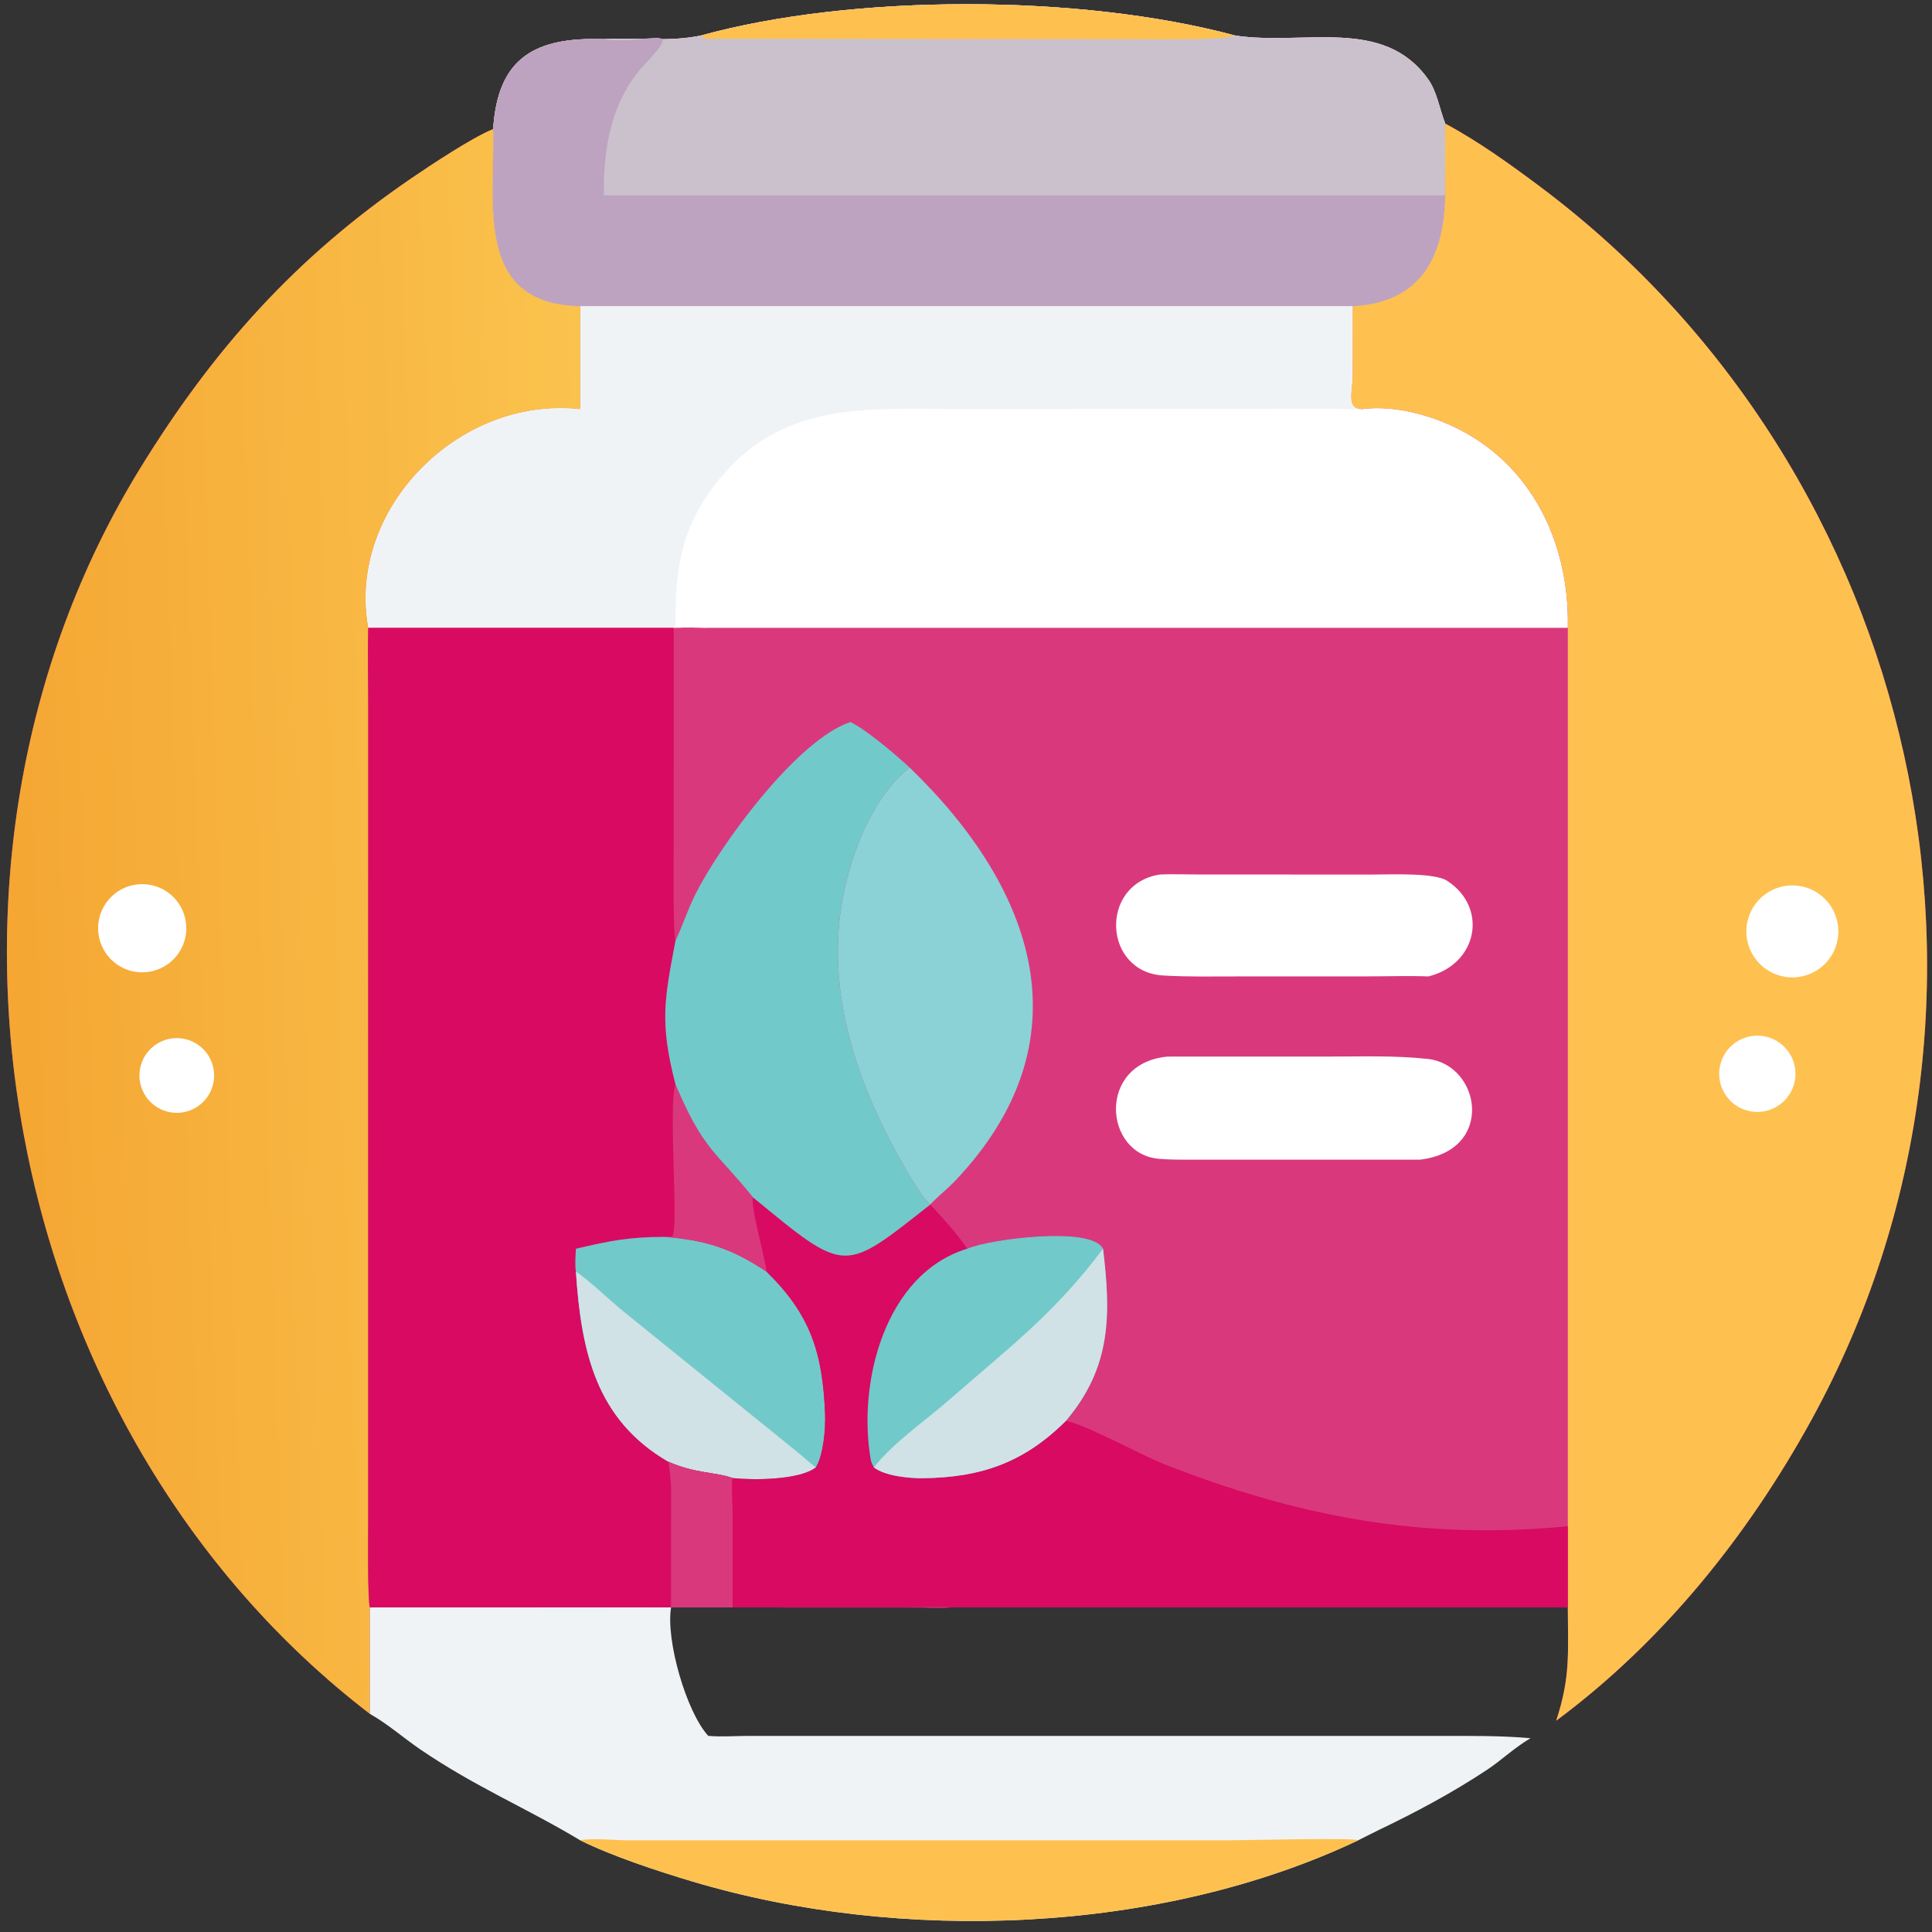
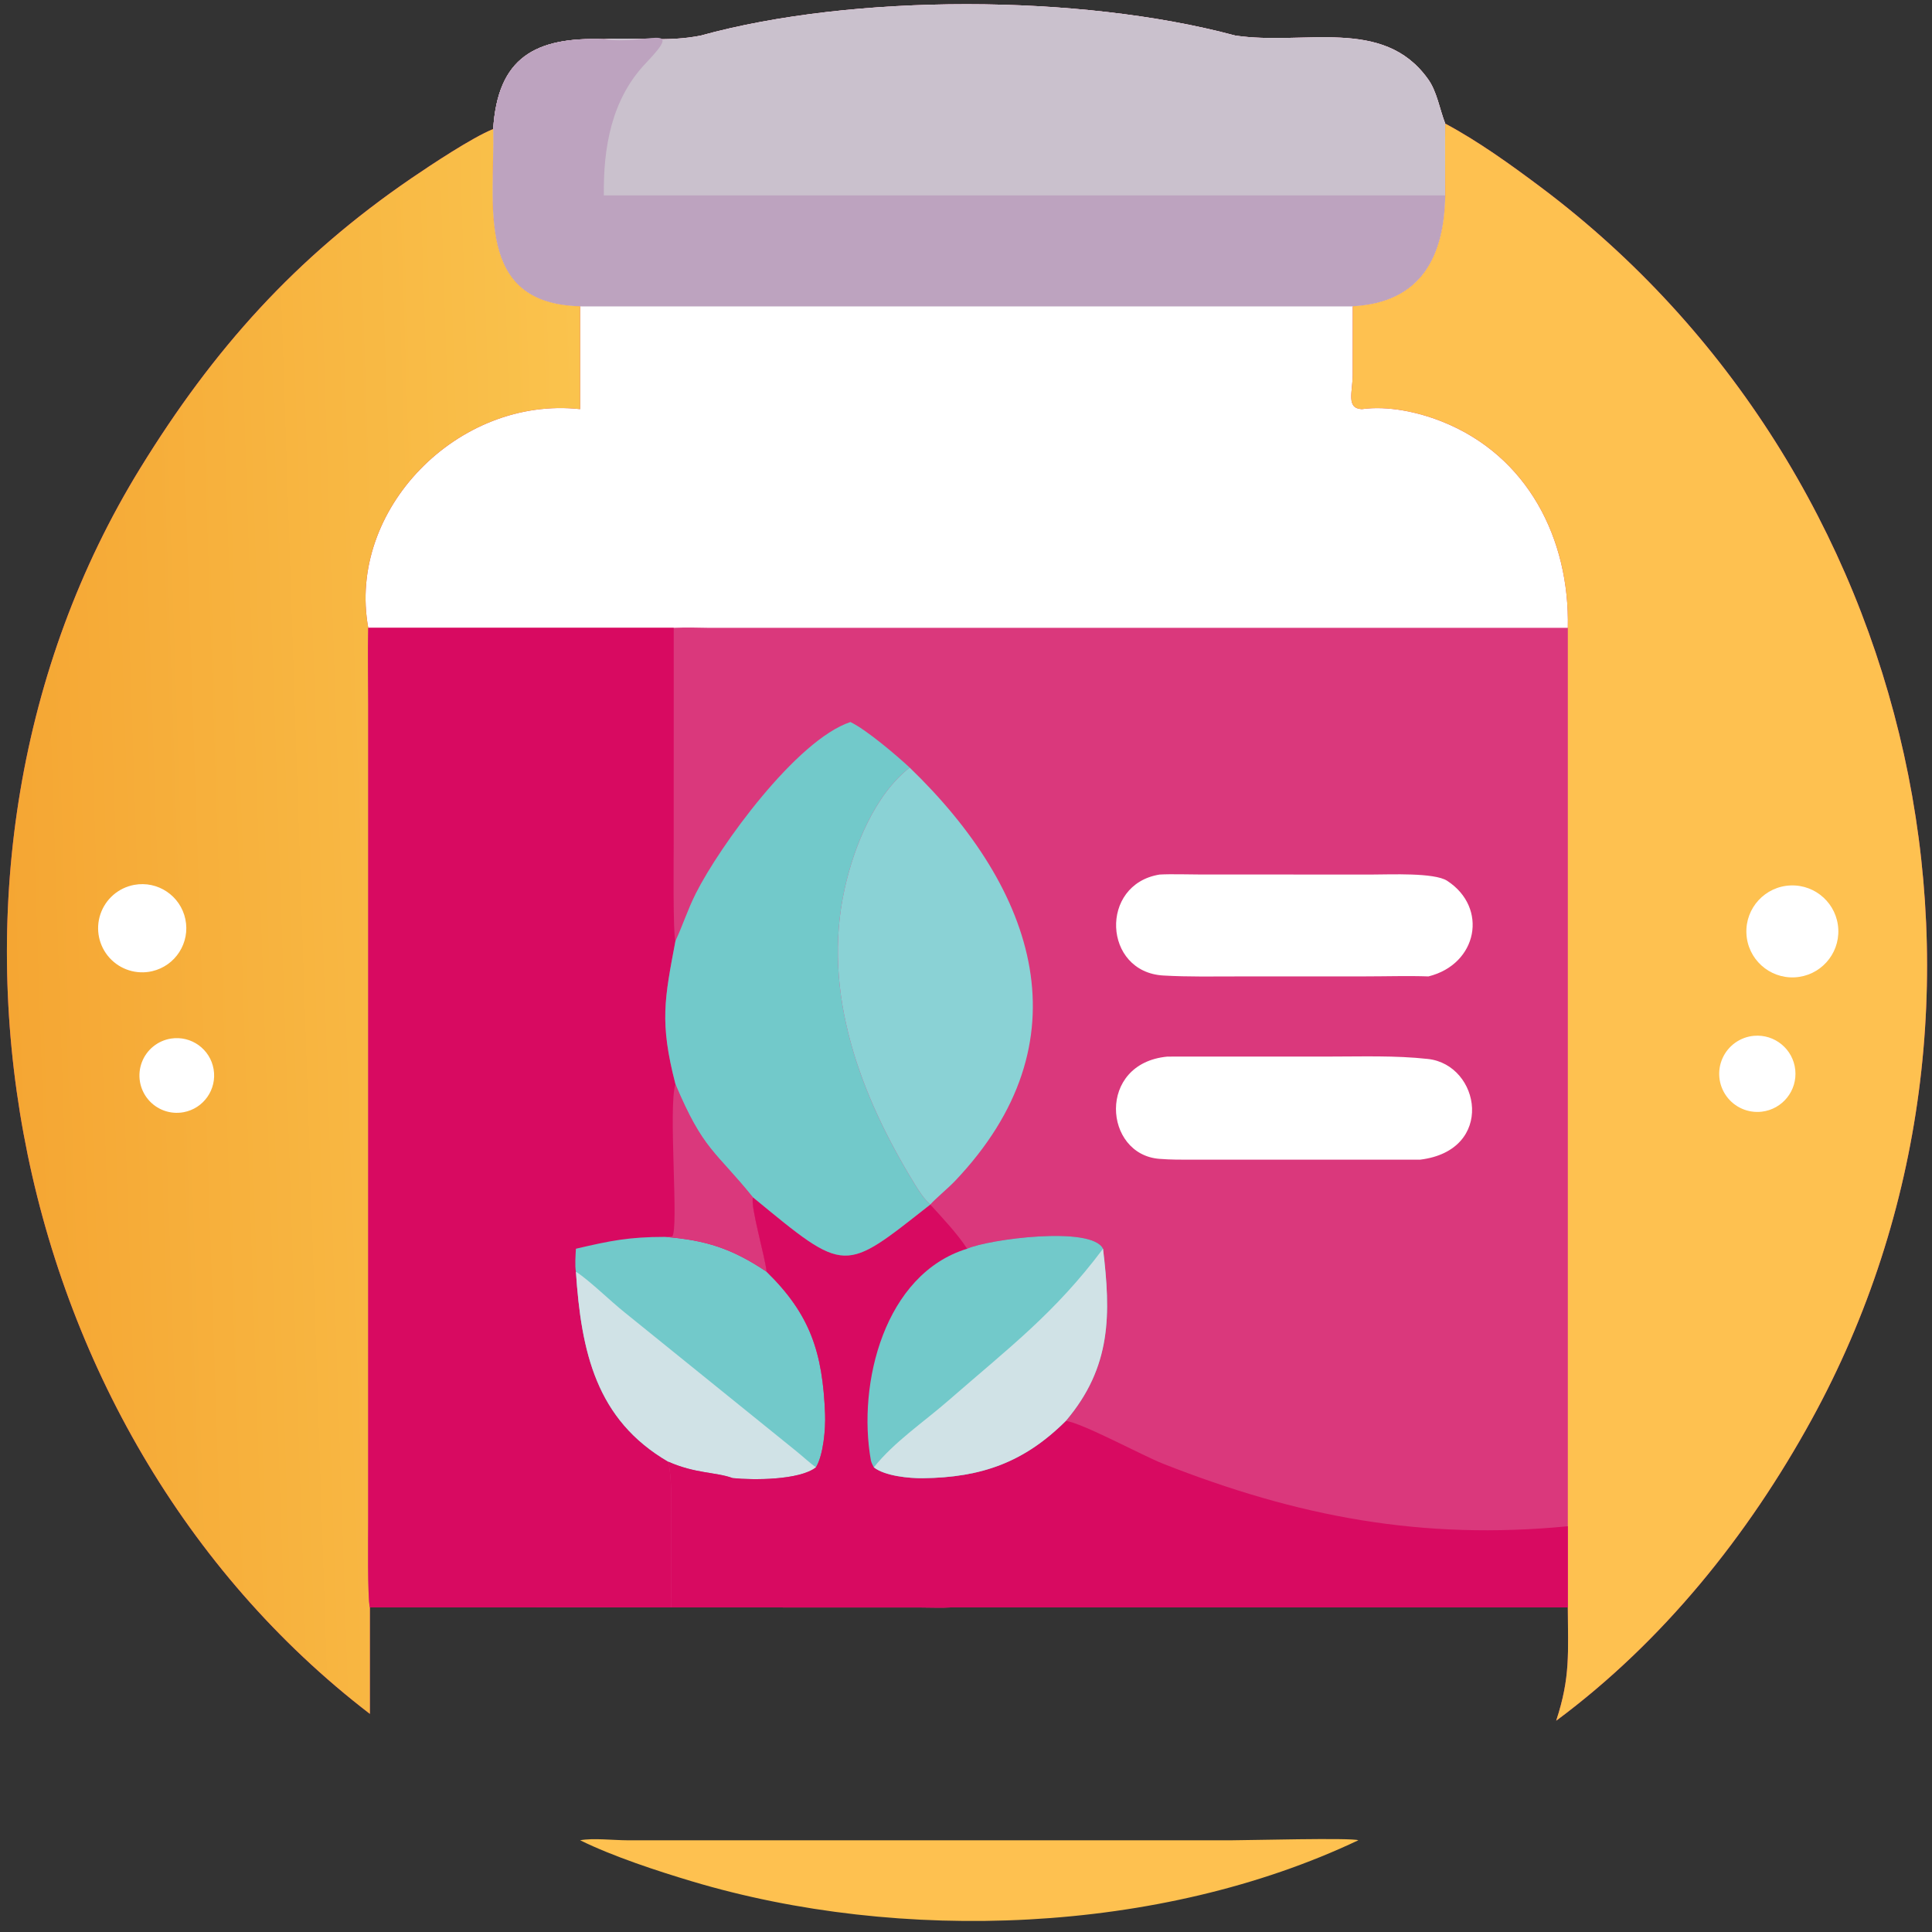
<svg xmlns="http://www.w3.org/2000/svg" width="1024" height="1024" viewBox="0 0 1024 1024">
  <rect x="0" y="0" width="1024" height="1024" fill="#333333" stroke="none" />
  <path fill="#DA387C" transform="scale(2 2)" d="M185.748 9.415C225.945 -1.671 286.261 -1.622 327.317 9.415C345.573 12.168 366.484 4.362 378.352 20.842C380.812 24.14 381.52 29.002 383.006 32.762C391.679 37.379 400.524 43.75 408.358 49.629C508.944 125.119 540.436 266.221 480.102 376.194C463.24 406.929 440.699 435.008 412.408 456.004C416.23 444.384 415.519 438.043 415.491 425.984L251.954 425.984C249.974 426.134 245.957 426.004 243.792 425.999L177.841 425.984L140.805 425.984L98.019 425.984L98.019 454.191C-0.481 378.616 -27.949 229.804 37.226 123.975C56.537 92.618 78.202 68.3 109.075 47.203C114.189 43.724 125.063 36.476 130.703 34.198C131.894 15.259 141.794 9.755 160.031 10.375C168.529 9.81 176.785 11.253 185.748 9.415Z" />
  <path fill="white" transform="scale(2 2)" d="M185.748 9.415C225.945 -1.671 286.261 -1.622 327.317 9.415C345.573 12.168 366.484 4.362 378.352 20.842C380.812 24.14 381.52 29.002 383.006 32.762C382.906 39.082 383.019 45.456 383.006 51.783C382.748 67.795 376.789 80.2 358.494 81.166L358.479 99.273C358.471 103.87 356.669 108.228 360.892 108.425C367.835 107.47 375.741 109.182 382.069 111.689C404.837 120.708 416.018 142.799 415.491 166.378L187.68 166.378C184.483 166.299 181.737 166.261 178.544 166.378L97.591 166.378C91.872 135.111 121.39 104.875 153.742 108.425L153.742 81.166C125.657 80.542 131.145 54.194 130.703 34.198C131.894 15.259 141.794 9.755 160.031 10.375C168.529 9.81 176.785 11.253 185.748 9.415Z" />
  <path fill="#CAC1CD" transform="scale(2 2)" d="M185.748 9.415C225.945 -1.671 286.261 -1.622 327.317 9.415C345.573 12.168 366.484 4.362 378.352 20.842C380.812 24.14 381.52 29.002 383.006 32.762C382.906 39.082 383.019 45.456 383.006 51.783C382.748 67.795 376.789 80.2 358.494 81.166L153.742 81.166C125.657 80.542 131.145 54.194 130.703 34.198C131.894 15.259 141.794 9.755 160.031 10.375C168.529 9.81 176.785 11.253 185.748 9.415Z" />
  <path fill="#BDA3BF" transform="scale(2 2)" d="M130.703 34.198C131.894 15.259 141.794 9.755 160.031 10.375C171.331 12.107 181.816 5.554 171.144 16.747C162.038 26.295 159.85 39.15 160.031 51.783L383.006 51.783C382.748 67.795 376.789 80.2 358.494 81.166L153.742 81.166C125.657 80.542 131.145 54.194 130.703 34.198Z" />
-   <path fill="#FEC150" transform="scale(2 2)" d="M185.748 9.415C225.945 -1.671 286.261 -1.622 327.317 9.415C325.339 10.732 302.953 10.382 299.427 10.382L188.25 10.273C186.949 10.263 186.582 10.286 185.748 9.415Z" />
-   <path fill="#F0F3F5" transform="scale(2 2)" d="M153.742 81.166L358.494 81.166L358.479 99.273C358.471 103.87 356.669 108.228 360.892 108.425C359.351 108.624 356.246 108.339 354.47 108.347L254.18 108.423C230.391 108.412 207.837 106.095 190.815 126.77C180.407 139.413 178.859 150.837 179.01 166.378C182.676 166.072 184.087 165.983 187.68 166.378C184.483 166.299 181.737 166.261 178.544 166.378L97.591 166.378C91.872 135.111 121.39 104.875 153.742 108.425L153.742 81.166Z" />
  <defs>
    <linearGradient id="gradient_0" gradientUnits="userSpaceOnUse" x1="1.768" y1="247.712" x2="158.335" y2="242.516">
      <stop offset="0" stop-color="#F5A633" />
      <stop offset="1" stop-color="#FAC34D" />
    </linearGradient>
  </defs>
  <path fill="url(#gradient_0)" transform="scale(2 2)" d="M98.019 454.191C-0.481 378.616 -27.949 229.804 37.226 123.975C56.537 92.618 78.202 68.3 109.075 47.203C114.189 43.724 125.063 36.476 130.703 34.198C131.145 54.194 125.657 80.542 153.742 81.166L153.742 108.425C121.39 104.875 91.872 135.111 97.591 166.378C97.423 172.935 97.592 180.169 97.593 186.791L97.582 403.525C97.581 407.18 97.376 423.362 98.019 425.984L98.019 454.191Z" />
  <path fill="white" transform="scale(2 2)" d="M35.539 234.506C41.789 233.337 47.826 237.379 49.126 243.603C50.426 249.827 46.511 255.948 40.316 257.379C36.191 258.331 31.873 256.977 29.03 253.841C26.186 250.705 25.262 246.276 26.612 242.264C27.963 238.252 31.378 235.284 35.539 234.506Z" />
  <path fill="white" transform="scale(2 2)" d="M45.335 275.231C50.686 274.403 55.709 278.026 56.611 283.365C57.513 288.703 53.958 293.776 48.633 294.75C45.122 295.393 41.538 294.096 39.251 291.356C36.964 288.616 36.329 284.858 37.589 281.519C38.849 278.18 41.809 275.777 45.335 275.231Z" />
  <path fill="#FEC150" transform="scale(2 2)" d="M383.006 32.762C391.679 37.379 400.524 43.75 408.358 49.629C508.944 125.119 540.436 266.221 480.102 376.194C463.24 406.929 440.699 435.008 412.408 456.004C416.23 444.384 415.519 438.043 415.491 425.984L415.491 404.476L415.491 166.378C416.018 142.799 404.837 120.708 382.069 111.689C375.741 109.182 367.835 107.47 360.892 108.425C356.669 108.228 358.471 103.87 358.479 99.273L358.494 81.166C376.789 80.2 382.748 67.795 383.006 51.783C383.019 45.456 382.906 39.082 383.006 32.762Z" />
  <path fill="white" transform="scale(2 2)" d="M474.527 234.653C481.222 234.396 486.869 239.592 487.169 246.286C487.47 252.979 482.311 258.66 475.62 259.005C468.866 259.353 463.12 254.135 462.816 247.379C462.513 240.623 467.769 234.911 474.527 234.653Z" />
  <path fill="white" transform="scale(2 2)" d="M464.811 274.503C470.316 274.01 475.196 278.032 475.764 283.53C476.332 289.028 472.378 293.962 466.889 294.606C463.27 295.031 459.703 293.474 457.552 290.532C455.402 287.591 455.002 283.719 456.505 280.4C458.008 277.08 461.182 274.827 464.811 274.503Z" />
  <path fill="#D80A61" transform="scale(2 2)" d="M97.591 166.378L178.544 166.378L178.539 223.367C178.539 226.228 178.301 247.747 179.01 249.33C176.107 264.749 174.754 270.899 179.01 287.33C186.437 304.922 189.493 304.846 199.549 317.3C198.785 319.589 202.83 333.286 203.153 337.009C214.699 348.297 218.022 358.346 218.658 374.752C218.806 378.567 218.25 385.513 216.235 388.86C211.903 392.28 199.527 392.273 194.155 391.705C189.761 390.084 184.319 390.556 177.11 387.369C178.181 392.351 177.854 399.239 177.855 404.516L177.841 425.984C174.848 425.985 140.911 425.922 140.805 425.984L98.019 425.984C97.376 423.362 97.581 407.18 97.582 403.525L97.593 186.791C97.592 180.169 97.423 172.935 97.591 166.378Z" />
  <path fill="#72C9CA" transform="scale(2 2)" d="M152.622 330.927C161.704 328.811 166.657 327.788 176.237 327.787C187.042 328.636 194.006 330.879 203.153 337.009C214.699 348.297 218.022 358.346 218.658 374.752C218.806 378.567 218.25 385.513 216.235 388.86C211.903 392.28 199.527 392.273 194.155 391.705C189.761 390.084 184.319 390.556 177.11 387.369C157.944 376.229 154.044 358.215 152.622 337.009C152.317 335.429 152.528 332.623 152.622 330.927Z" />
  <path fill="#D0E2E6" transform="scale(2 2)" d="M152.622 337.009C156.138 339.253 161.903 344.926 165.585 347.843L210.946 384.508C212.427 385.695 214.842 387.897 216.235 388.86C211.903 392.28 199.527 392.273 194.155 391.705C189.761 390.084 184.319 390.556 177.11 387.369C157.944 376.229 154.044 358.215 152.622 337.009Z" />
  <path fill="#DA387C" transform="scale(2 2)" d="M179.01 287.33C186.437 304.922 189.493 304.846 199.549 317.3C198.785 319.589 202.83 333.286 203.153 337.009C194.006 330.879 187.042 328.636 176.237 327.787L178.103 327.697C180.003 326.303 177.01 293.055 179.01 287.33Z" />
  <path fill="#D80A61" transform="scale(2 2)" d="M199.549 317.3C224.398 337.77 223.431 337.365 246.526 319.215L246.526 319.215C249.623 322.593 253.87 327.125 256.298 330.927C261.875 328.417 289.308 324.761 292.316 330.927C294.373 348.131 294.664 362.175 282.458 376.552C286.822 377.101 302.772 385.753 308.23 387.902C344.003 401.985 376.794 408.214 415.491 404.476L415.491 425.984L251.954 425.984C249.974 426.134 245.957 426.004 243.792 425.999L177.841 425.984L140.805 425.984C140.911 425.922 174.848 425.985 177.841 425.984L177.855 404.516C177.854 399.239 178.181 392.351 177.11 387.369C184.319 390.556 189.761 390.084 194.155 391.705C199.527 392.273 211.903 392.28 216.235 388.86C218.25 385.513 218.806 378.567 218.658 374.752C218.022 358.346 214.699 348.297 203.153 337.009C202.83 333.286 198.785 319.589 199.549 317.3Z" />
  <path fill="#72C9CA" transform="scale(2 2)" d="M256.298 330.927C261.875 328.417 289.308 324.761 292.316 330.927C294.373 348.131 294.664 362.175 282.458 376.552C271.452 387.512 260.138 391.56 244.552 391.736C240.946 391.777 234.512 391.165 231.578 388.86C231.308 388.402 230.878 387.505 230.79 387.009C227.153 366.64 234.408 337.637 256.298 330.927Z" />
  <path fill="#D0E2E6" transform="scale(2 2)" d="M292.316 330.927C294.373 348.131 294.664 362.175 282.458 376.552C271.452 387.512 260.138 391.56 244.552 391.736C240.946 391.777 234.512 391.165 231.578 388.86C237.018 382.06 244.757 376.895 251.319 371.171C267.386 357.158 279.503 348.047 292.316 330.927Z" />
-   <path fill="#DA387C" transform="scale(2 2)" d="M177.11 387.369C184.319 390.556 189.761 390.084 194.155 391.705C193.76 392.468 194.137 399.18 194.143 400.535L194.155 425.984L238.632 425.978C240.419 425.977 251.01 425.724 251.954 425.984C249.974 426.134 245.957 426.004 243.792 425.999L177.841 425.984L140.805 425.984C140.911 425.922 174.848 425.985 177.841 425.984L177.855 404.516C177.854 399.239 178.181 392.351 177.11 387.369Z" />
  <path fill="#72C9CA" transform="scale(2 2)" d="M179.01 249.33C180.952 245.205 182.184 241.164 184.401 236.759C190.714 224.217 211.027 196.12 225.364 191.344C229.57 193.35 237.538 200.125 241.072 203.417C231.76 210.717 226.298 224.44 223.839 235.544C217.722 263.163 228.053 290.385 242.341 313.687C243.567 315.687 244.776 317.594 246.526 319.215C223.431 337.365 224.398 337.77 199.549 317.3C189.493 304.846 186.437 304.922 179.01 287.33C174.754 270.899 176.107 264.749 179.01 249.33Z" />
  <path fill="#8AD2D5" transform="scale(2 2)" d="M241.072 203.417C274.761 235.931 288.128 276.094 253.103 312.958C251.372 314.781 247.781 317.78 246.526 319.215L246.526 319.215C244.776 317.594 243.567 315.687 242.341 313.687C228.053 290.385 217.722 263.163 223.839 235.544C226.298 224.44 231.76 210.717 241.072 203.417Z" />
  <path fill="white" transform="scale(2 2)" d="M309.391 280.01L352.225 280.001C360.937 280.003 369.779 279.679 378.434 280.638C392.334 282.179 396.359 304.882 376.341 307.323L316.122 307.33C313.119 307.328 310.348 307.355 307.276 307.109C292.436 305.993 290.655 281.75 309.391 280.01Z" />
  <path fill="white" transform="scale(2 2)" d="M307.294 231.767C310.301 231.586 315.368 231.758 318.543 231.757L363.963 231.76C368.305 231.762 380.119 231.211 383.506 233.414C394.482 240.555 391.587 255.523 378.562 258.758C373.391 258.568 367.098 258.751 361.813 258.753L328.439 258.762C321.727 258.763 314.993 258.908 308.296 258.522C292.315 257.602 291.258 234.364 307.294 231.767Z" />
-   <path fill="#F0F3F5" transform="scale(2 2)" d="M98.019 425.984L140.805 425.984L177.841 425.984C176.4 434.521 181.81 453.538 187.68 460.017C190.88 460.337 194.95 460.039 198.247 460.029L381.17 460.029C389.763 460.062 397.037 459.904 405.593 460.637C400.909 463.462 398.124 466.334 393.999 469.069C385.021 475.025 375.115 480.325 365.396 484.966C365.105 485.105 359.878 487.72 359.969 487.69C307.365 512.626 238.59 515.094 183.353 498.57C174.316 495.867 162.464 491.989 153.742 487.69C139.546 479.147 125.746 473.451 111.248 463.516C106.748 460.433 102.804 456.898 98.019 454.191L98.019 425.984Z" />
  <path fill="#FEC150" transform="scale(2 2)" d="M153.742 487.69C157.12 487.045 162.593 487.689 166.362 487.697L326.265 487.697C330.452 487.697 358.406 486.964 359.969 487.69C307.365 512.626 238.59 515.094 183.353 498.57C174.316 495.867 162.464 491.989 153.742 487.69Z" />
</svg>